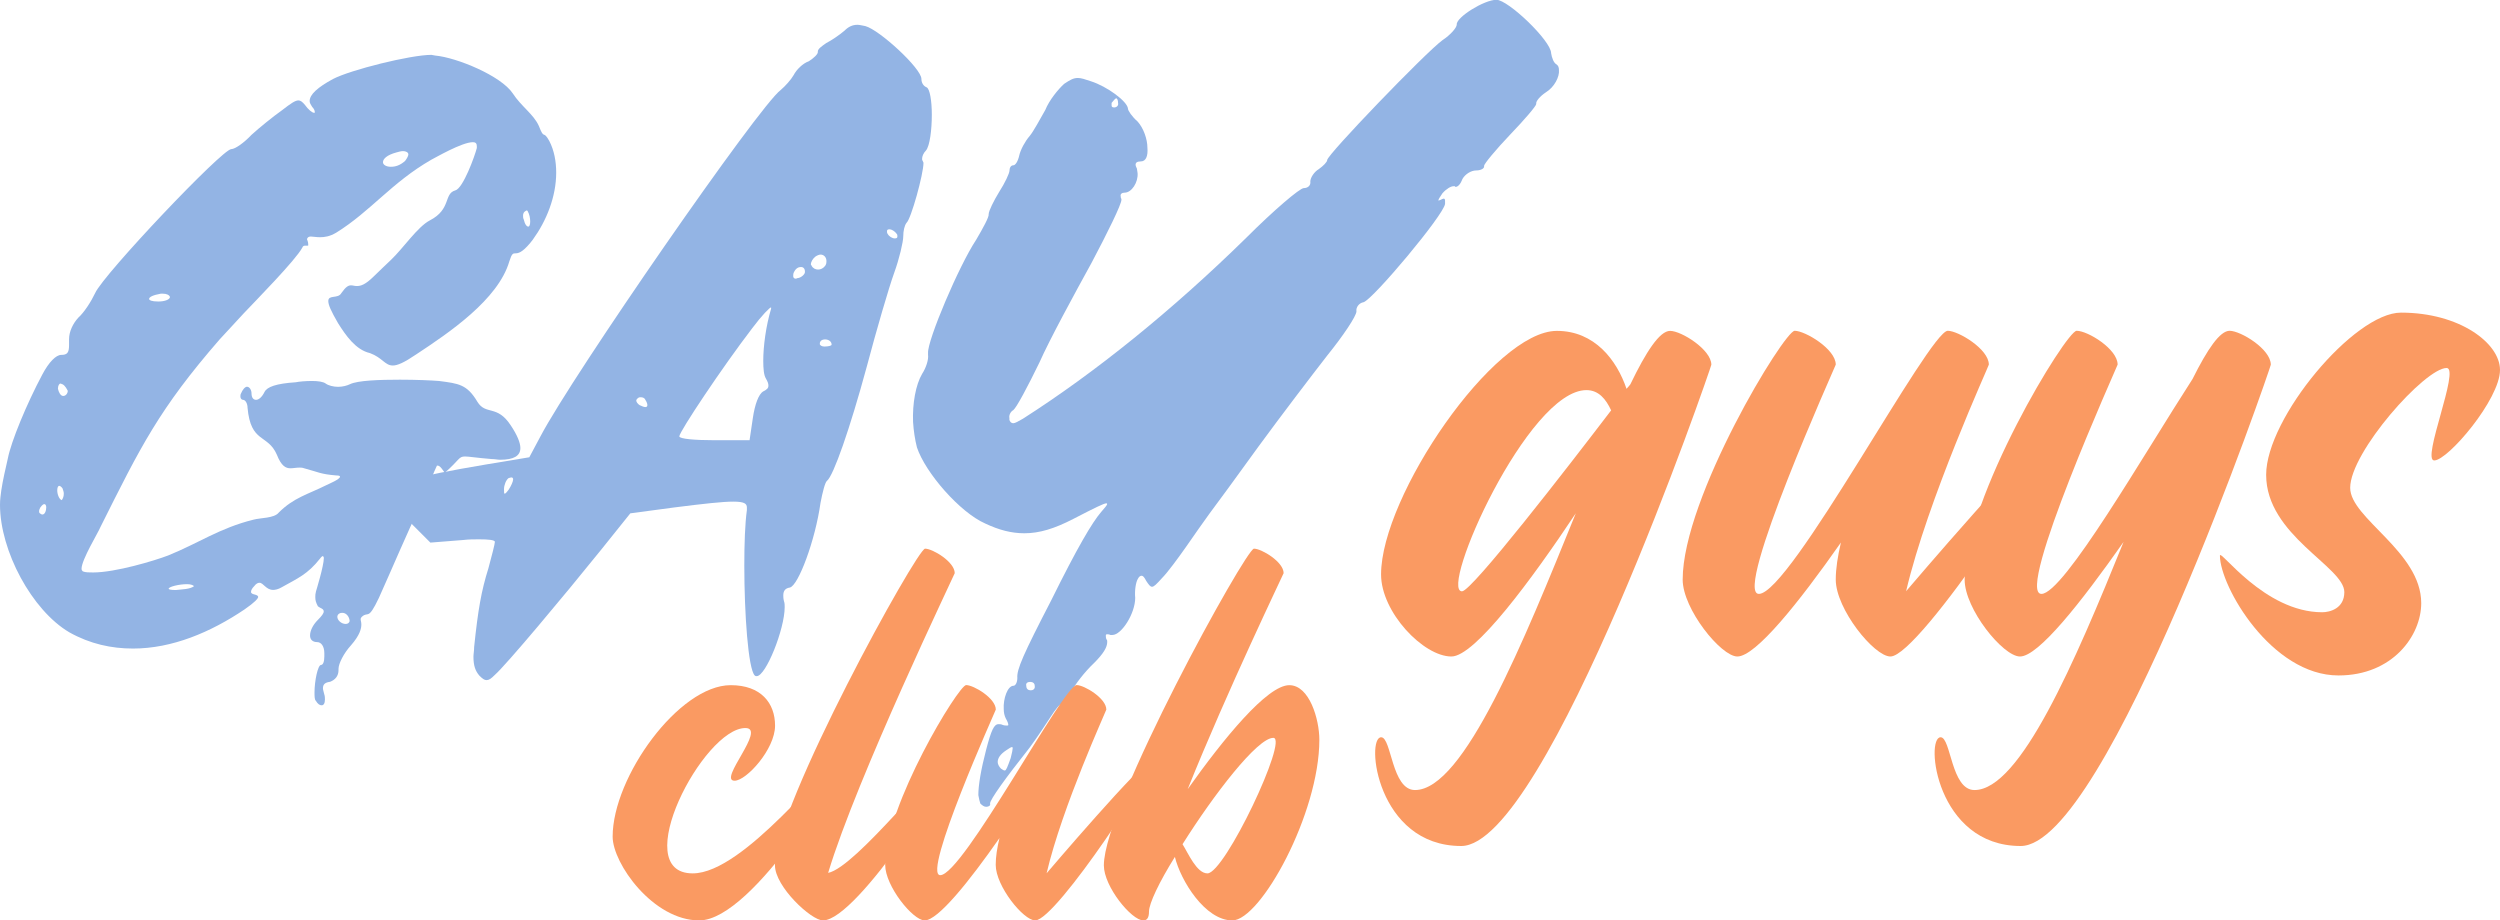
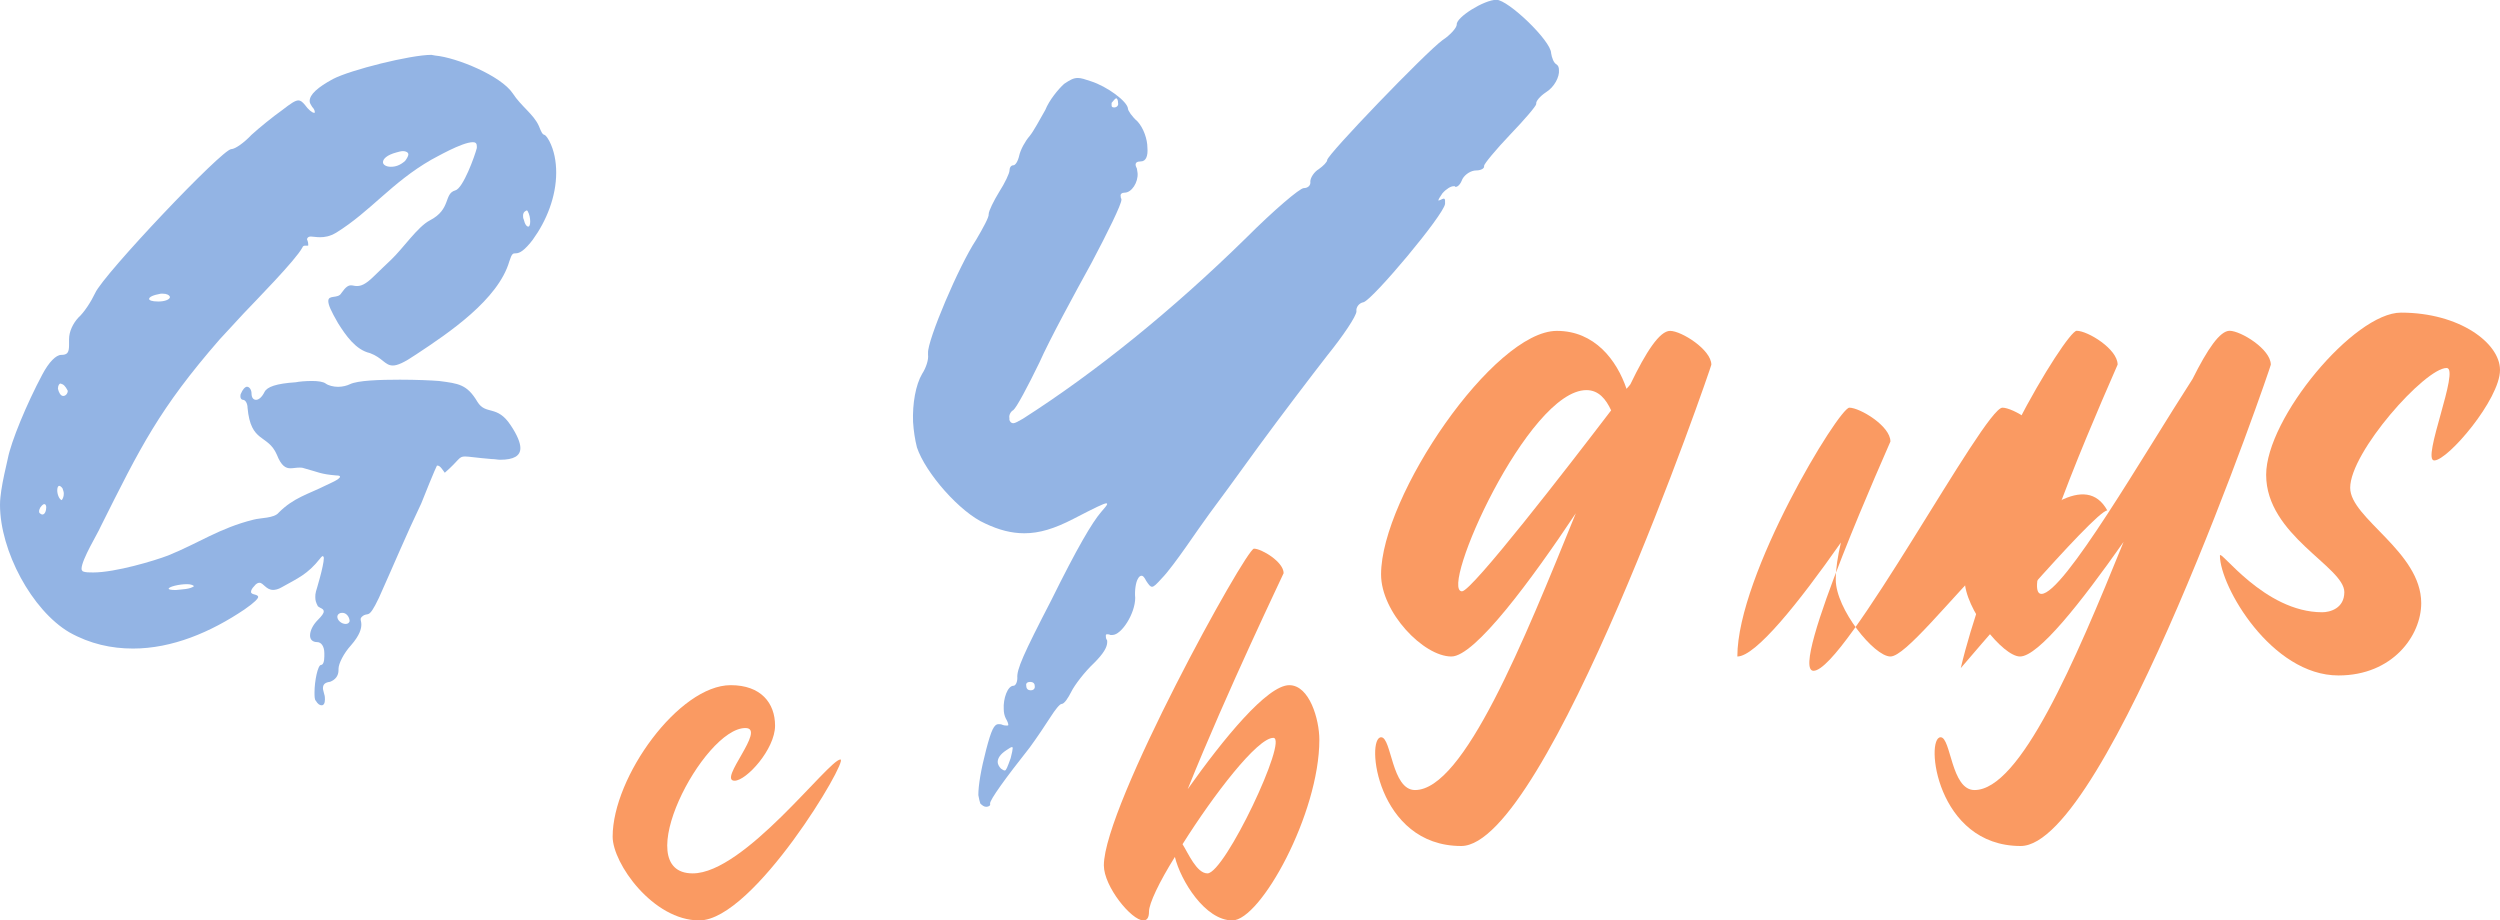
<svg xmlns="http://www.w3.org/2000/svg" version="1.1" id="layer" x="0px" y="0px" width="251.98px" height="92.77px" viewBox="0 0 251.98 92.77" style="enable-background:new 0 0 251.98 92.77;" xml:space="preserve">
  <style type="text/css">
	.st0{fill:#93B4E4;}
	.st1{fill:#FA9A62;}
</style>
  <g>
    <path class="st0" d="M56.06,17.4c0,2.43-0.98,4.86-2.36,6.76l-0.26,0.33c-1.64,1.97-1.58,0.2-2.1,1.84   c-1.12,3.87-6.1,7.22-9.39,9.39c-1.25,0.85-1.9,1.12-2.36,1.12c-0.79,0-1.05-0.79-2.3-1.25c-1.44-0.33-2.43-1.77-3.22-3.02   c-0.72-1.25-0.98-1.84-0.98-2.23c0-0.66,0.98-0.2,1.31-0.79c0.46-0.66,0.72-0.79,0.98-0.79c0.2,0,0.33,0.07,0.59,0.07   c0.39,0,0.85-0.13,1.71-0.98c0.59-0.59,1.18-1.12,1.71-1.64c1.25-1.18,2.69-3.35,3.94-4c2.17-1.12,1.38-2.69,2.56-3.02   c0.79-0.2,1.97-3.48,2.17-4.27v-0.2c0-0.26-0.13-0.39-0.39-0.39c-1.12,0-3.81,1.58-4.2,1.77c-4,2.3-6.1,5.19-9.58,7.35   c-0.66,0.39-1.18,0.46-1.64,0.46c-0.39,0-0.72-0.07-0.92-0.07s-0.33,0.07-0.39,0.26c0.13,0.33,0.13,0.46,0.13,0.59   c0,0.07,0,0.07-0.07,0.07h-0.2c-0.13,0-0.26,0-0.33,0.2c-0.66,1.25-4.73,5.38-5.91,6.63c-0.79,0.85-1.64,1.77-2.43,2.63   c-6.1,7.02-7.94,10.77-12.01,18.91c-0.2,0.52-1.9,3.28-1.9,4.2c0,0.13,0.07,0.2,0.13,0.26C8.6,57.7,8.99,57.7,9.39,57.7   c2.23,0,6.17-1.18,7.55-1.71c3.09-1.25,5.19-2.76,8.6-3.61c0.72-0.2,2.1-0.13,2.56-0.72c1.51-1.51,2.95-1.84,4.79-2.76   c0.26-0.13,1.38-0.59,1.38-0.85c0-0.07-0.07-0.13-0.39-0.13c-1.58-0.13-1.77-0.33-3.22-0.72c-0.2-0.07-0.33-0.07-0.46-0.07   c-0.33,0-0.66,0.07-0.92,0.07c-0.46,0-0.92-0.2-1.38-1.38c-0.92-2.1-2.63-1.12-2.95-4.73c0-0.39-0.2-0.79-0.46-0.79   c-0.13,0-0.26-0.13-0.26-0.33c0-0.13,0-0.2,0.07-0.33c0.13-0.33,0.39-0.66,0.59-0.66c0.26,0,0.46,0.33,0.46,0.66   c0,0.46,0.2,0.66,0.46,0.66s0.59-0.26,0.85-0.79c0.26-0.52,1.18-0.85,3.15-0.98c0.33-0.07,0.98-0.13,1.64-0.13   c0.59,0,1.12,0.07,1.38,0.26c0.26,0.2,0.79,0.33,1.25,0.33s0.92-0.13,1.18-0.26c0.79-0.39,3.02-0.46,5.05-0.46   c1.64,0,3.22,0.07,3.94,0.13c1.97,0.26,2.82,0.33,3.87,2.1c0.85,1.38,1.97,0.26,3.35,2.36c0.66,0.98,0.98,1.77,0.98,2.3   c0,0.79-0.66,1.18-2.04,1.18c-0.26,0-0.52-0.07-0.85-0.07c-1.58-0.13-2.3-0.26-2.69-0.26c-0.66,0-0.53,0.33-2.04,1.64   c-0.2-0.26-0.46-0.72-0.72-0.72h-0.07c-0.07,0.07-1.44,3.41-1.58,3.81c-1.51,3.15-2.82,6.3-4.27,9.52   c-1.12,2.36-1.05,1.31-1.71,1.9c-0.07,0.07-0.13,0.13-0.13,0.26s0.07,0.26,0.07,0.53c0,0.39-0.13,1.05-1.05,2.1   c-0.72,0.79-1.25,1.84-1.25,2.36v0.13c0,0.59-0.33,0.98-0.85,1.18c-0.52,0.07-0.72,0.26-0.72,0.66c0,0.13,0.07,0.33,0.13,0.59   c0.07,0.2,0.07,0.39,0.07,0.53c0,0.39-0.13,0.59-0.33,0.59c-0.2,0-0.39-0.13-0.59-0.46c-0.13-0.13-0.13-0.46-0.13-0.85   c0-1.12,0.33-2.76,0.66-2.76c0.2,0,0.33-0.33,0.33-0.85v-0.33c0-0.72-0.33-1.12-0.72-1.12c-0.46,0-0.72-0.26-0.72-0.66   c0-0.46,0.26-1.05,0.79-1.58c0.39-0.39,0.59-0.66,0.59-0.85c0-0.2-0.13-0.26-0.39-0.39l-0.2-0.13c-0.2-0.39-0.26-0.59-0.26-0.92   c0-0.2,0-0.33,0.07-0.59c0,0,0.79-2.56,0.79-3.35c0-0.13-0.07-0.2-0.13-0.2c0,0-0.13,0.07-0.26,0.26   c-1.25,1.58-2.23,1.97-3.87,2.89c-0.33,0.2-0.66,0.26-0.85,0.26c-0.72,0-0.98-0.72-1.38-0.72c-0.13,0-0.33,0.07-0.52,0.33   c-0.26,0.26-0.33,0.46-0.33,0.59c0,0.33,0.72,0.2,0.72,0.52c0,0.13-0.33,0.53-1.38,1.25c-3.41,2.3-7.29,3.94-11.23,3.94   c-2.17,0-4.33-0.46-6.43-1.64C3.22,61.51,0,55.53,0,50.87c0-0.52,0.07-0.98,0.13-1.44c0.13-0.92,0.46-2.36,0.66-3.22   c0.33-1.71,1.9-5.51,3.48-8.47c0.66-1.25,1.38-1.97,1.9-1.97c0.59,0,0.79-0.2,0.79-0.98V34.2c0-0.79,0.39-1.58,0.92-2.17   c0.59-0.52,1.31-1.64,1.71-2.49c0.85-1.9,12.8-14.51,13.72-14.51c0.39,0,1.31-0.66,2.04-1.44c0.79-0.72,2.17-1.84,3.09-2.49   c0.85-0.66,1.31-0.98,1.64-0.98c0.2,0,0.39,0.13,0.66,0.46c0.33,0.46,0.72,0.79,0.92,0.79c0.07,0,0.07,0,0.07-0.07   c0-0.13-0.07-0.33-0.26-0.52c-0.13-0.2-0.26-0.39-0.26-0.59c0-0.66,0.79-1.38,2.36-2.23c1.77-0.92,7.81-2.43,9.91-2.43l0.39,0.07   c2.17,0.2,6.63,2.04,7.81,3.81c0.85,1.31,2.1,2.1,2.63,3.28c0.59,1.51,0.39,0.33,1.05,1.51C55.86,15.16,56.06,16.28,56.06,17.4z    M4.27,51.86c0.26,0,0.39-0.39,0.39-0.72c0-0.2-0.07-0.33-0.2-0.33c-0.07,0-0.2,0.07-0.39,0.33C4,51.27,3.94,51.4,3.94,51.53   c0,0.07,0,0.13,0.07,0.2C4.07,51.79,4.2,51.86,4.27,51.86z M5.97,48.97c-0.13,0-0.2,0.2-0.2,0.46c0,0.39,0.2,0.92,0.46,0.98   c0.13-0.2,0.2-0.39,0.2-0.66c0-0.2-0.07-0.33-0.13-0.53C6.17,49.04,6.04,48.97,5.97,48.97z M6.37,39.91c0.26,0,0.46-0.26,0.46-0.52   c-0.07-0.13-0.26-0.53-0.53-0.66c-0.07,0-0.13-0.07-0.2-0.07c-0.13,0-0.26,0.2-0.26,0.52C5.91,39.52,6.1,39.91,6.37,39.91z    M15.03,30.13c0,0.13,0.26,0.26,0.92,0.26c0.66,0,1.18-0.2,1.18-0.46c-0.07-0.2-0.33-0.33-0.72-0.33h-0.2   C15.43,29.74,15.03,29.93,15.03,30.13z M18.84,58.88c-0.79,0-1.84,0.26-1.84,0.46c0,0.07,0.2,0.13,0.72,0.13   c0.59-0.07,1.44-0.07,1.84-0.39C19.43,58.95,19.17,58.88,18.84,58.88z M34.53,61.77c-0.13,0-0.2,0-0.33,0.07   c-0.13,0.07-0.2,0.2-0.2,0.33c0,0.33,0.39,0.72,0.85,0.72c0.2,0,0.39-0.13,0.39-0.33C35.19,62.1,34.86,61.77,34.53,61.77z    M38.6,16.35c0,0.26,0.33,0.46,0.79,0.46s0.92-0.13,1.44-0.59c0.2-0.26,0.33-0.52,0.33-0.66c0-0.2-0.26-0.33-0.53-0.33   c-0.2,0-0.46,0.07-0.66,0.13C38.99,15.62,38.6,16.02,38.6,16.35z M53.24,22.84c0.13,0,0.2-0.2,0.2-0.52s-0.07-0.72-0.26-1.05   l-0.07-0.07c-0.33,0.13-0.39,0.33-0.39,0.53c0,0.13,0,0.26,0.07,0.39C52.91,22.65,53.11,22.84,53.24,22.84z" />
-     <path class="st0" d="M49.88,54.62c0-0.2-0.66-0.26-1.58-0.26c-0.53,0-1.05,0-1.64,0.07l-3.28,0.26l-1.77-1.77   c-1.18-1.18-1.58-1.77-1.58-2.63v-0.33c0.2-1.44,1.25-1.84,8.99-3.15l4.33-0.72l1.12-2.1c3.28-6.24,22.06-33.35,24.22-34.92   c0.46-0.39,1.05-1.05,1.31-1.51c0.26-0.52,0.92-1.18,1.51-1.38c0.53-0.33,0.92-0.72,0.92-0.92V5.19c0-0.26,0.39-0.53,0.85-0.85   c0.52-0.26,1.38-0.85,1.84-1.25c0.39-0.39,0.79-0.59,1.31-0.59c0.2,0,0.46,0.07,0.79,0.13c1.44,0.39,5.65,4.27,5.65,5.32   c0,0.39,0.2,0.72,0.52,0.85c0.33,0.13,0.53,1.38,0.53,2.76c0,1.51-0.2,3.15-0.59,3.61c-0.26,0.26-0.39,0.59-0.39,0.85   c0,0.07,0,0.13,0.07,0.2c0,0.07,0.07,0.13,0.07,0.2c0,1.12-1.25,5.65-1.71,6.04c-0.2,0.26-0.33,0.79-0.33,1.38   c0,0.52-0.39,2.23-0.92,3.68c-0.52,1.44-1.77,5.71-2.76,9.45c-1.71,6.3-3.35,10.96-4,11.49c-0.2,0.13-0.46,1.18-0.66,2.23   c-0.52,3.74-2.23,8.34-3.09,8.53c-0.46,0.07-0.66,0.33-0.66,0.79c0,0.13,0,0.33,0.07,0.59c0.07,0.2,0.07,0.39,0.07,0.59   c0,2.23-1.9,6.96-2.82,6.96c-0.07,0-0.13,0-0.2-0.07c-0.66-0.66-1.05-6.24-1.05-11.09c0-2.17,0.07-4.2,0.26-5.58v-0.26   c0-0.39-0.26-0.59-1.38-0.59c-1.05,0-2.89,0.2-5.97,0.59l-4.4,0.59l-2.95,3.68c-3.81,4.73-9.58,11.62-10.7,12.6   c-0.39,0.39-0.59,0.53-0.85,0.53c-0.2,0-0.39-0.13-0.72-0.46c-0.39-0.46-0.59-0.98-0.59-1.9c0-0.26,0.07-0.59,0.07-0.98   c0.39-3.74,0.72-5.65,1.44-7.94C49.56,56.06,49.88,54.81,49.88,54.62z M51.52,48.12c-0.07,0-0.2,0.07-0.26,0.07   C51,48.38,50.8,48.9,50.8,49.3c0,0.33,0,0.46,0.07,0.46c0.07,0,0.2-0.13,0.39-0.39c0.26-0.39,0.46-0.85,0.46-1.05   C51.72,48.18,51.66,48.12,51.52,48.12z M64.59,40.04c-0.13,0-0.2,0-0.26,0.07c-0.13,0.07-0.2,0.2-0.2,0.26   c0,0.13,0.13,0.33,0.33,0.46c0.26,0.13,0.46,0.2,0.59,0.2s0.2-0.07,0.2-0.2s-0.07-0.33-0.2-0.52   C64.98,40.11,64.78,40.04,64.59,40.04z M77.72,30.98c-0.13,0-0.92,0.79-1.9,2.1c-3.02,3.94-7.35,10.44-7.35,10.9   c0,0.26,1.58,0.39,3.54,0.39h3.54l0.33-2.23c0.2-1.38,0.59-2.43,1.05-2.69c0.39-0.2,0.52-0.33,0.52-0.59c0-0.2-0.07-0.39-0.26-0.72   c-0.2-0.33-0.26-0.98-0.26-1.77c0-1.44,0.26-3.48,0.79-5.25V30.98z M81.13,27.37c0-0.33-0.2-0.46-0.39-0.46   c-0.26,0-0.53,0.13-0.72,0.53c-0.07,0.13-0.07,0.26-0.07,0.39c0,0.13,0.07,0.26,0.26,0.26c0.07,0,0.13-0.07,0.26-0.07   c0.33-0.07,0.66-0.39,0.66-0.59V27.37z M83.3,26.32c0-0.39-0.26-0.66-0.59-0.66c-0.13,0-0.33,0.07-0.52,0.2   c-0.26,0.2-0.46,0.53-0.46,0.79c0,0.07,0.07,0.07,0.07,0.13c0.13,0.26,0.39,0.39,0.66,0.39c0.26,0,0.53-0.13,0.72-0.39   C83.3,26.59,83.3,26.45,83.3,26.32z M83.82,34.73c0-0.33-0.33-0.52-0.66-0.52c-0.2,0-0.39,0.07-0.46,0.2   c-0.07,0.07-0.07,0.2-0.07,0.26c0,0.13,0.2,0.26,0.46,0.26C83.49,34.92,83.82,34.86,83.82,34.73z M89.66,23.11   c-0.2,0-0.26,0.07-0.26,0.2c0,0.07,0,0.2,0.07,0.26c0.13,0.26,0.46,0.46,0.72,0.46c0.2,0,0.26-0.07,0.26-0.2   c0-0.07,0-0.2-0.07-0.26C90.19,23.3,89.86,23.11,89.66,23.11z" />
    <path class="st0" d="M146.7,18.84l-0.07-0.07h-0.13c-0.26,0-0.72,0.26-1.12,0.72c-0.26,0.39-0.39,0.59-0.39,0.66v0.07   c0.07,0,0.13-0.07,0.2-0.07c0.13-0.07,0.26-0.13,0.33-0.13c0.07,0,0.13,0.07,0.13,0.2c0,0.07,0,0.2,0,0.33   c-0.13,1.12-7.22,9.58-8.21,9.91c-0.46,0.07-0.79,0.53-0.72,0.92c0,0.46-1.31,2.43-2.95,4.46c-1.58,2.03-4.73,6.17-6.89,9.12   c-2.17,3.02-4.4,6.04-4.99,6.83c-0.53,0.72-1.58,2.23-2.36,3.35c-0.79,1.12-1.84,2.56-2.43,3.15c-0.53,0.59-0.79,0.85-0.98,0.85   s-0.33-0.2-0.59-0.59c-0.2-0.39-0.33-0.52-0.46-0.52s-0.26,0.07-0.39,0.33c-0.2,0.33-0.33,1.18-0.26,1.9c0,1.58-1.38,3.74-2.3,3.74   h-0.2c-0.13-0.07-0.26-0.07-0.33-0.07c-0.13,0-0.13,0.07-0.13,0.13c0,0.13,0,0.26,0.07,0.39c0.07,0.07,0.07,0.13,0.07,0.26   c0,0.53-0.39,1.18-1.31,2.1c-0.98,0.92-1.97,2.23-2.3,2.89c-0.33,0.66-0.72,1.25-0.98,1.25c-0.2,0-0.66,0.59-1.12,1.31   s-1.38,2.1-2.1,3.08c-2.49,3.15-4,5.25-4,5.65c0.07,0.2-0.13,0.33-0.39,0.33c-0.2,0-0.39-0.13-0.59-0.33   c-0.07-0.2-0.13-0.46-0.2-0.85c0-0.98,0.26-2.56,0.79-4.59c0.52-1.97,0.79-2.56,1.25-2.56c0.13,0,0.26,0,0.39,0.07   c0.2,0.07,0.33,0.07,0.46,0.07c0.07,0,0.13,0,0.13-0.07c0-0.13-0.07-0.33-0.26-0.66c-0.13-0.26-0.2-0.59-0.2-0.92   c-0.07-1.05,0.39-2.36,0.98-2.36c0.2,0,0.39-0.33,0.39-0.79c-0.07-0.85,0.59-2.36,3.41-7.81c2.63-5.32,4.14-7.88,5.05-8.93   c0.33-0.39,0.59-0.66,0.59-0.79c0,0,0-0.07-0.07-0.07c-0.26,0-1.18,0.46-3.35,1.58c-1.9,0.98-3.41,1.44-4.92,1.44   c-1.31,0-2.56-0.33-3.94-0.98c-2.56-1.12-6.04-5.12-6.89-7.68c-0.2-0.79-0.33-1.64-0.39-2.56c-0.07-1.84,0.26-3.74,0.92-4.86   c0.39-0.59,0.66-1.44,0.59-1.9v-0.2c-0.07-1.25,3.08-8.73,4.86-11.42c0.66-1.12,1.31-2.3,1.25-2.56c0-0.33,0.53-1.38,1.05-2.23   c0.59-0.92,1.05-1.9,1.05-2.17c0-0.26,0.13-0.53,0.39-0.53c0.2,0,0.46-0.39,0.59-0.98s0.59-1.44,1.05-1.97   c0.39-0.46,1.05-1.71,1.58-2.63c0.39-0.98,1.31-2.1,1.9-2.63c0.59-0.39,0.92-0.59,1.38-0.59c0.33,0,0.72,0.13,1.31,0.33   c1.64,0.52,3.68,2.03,3.74,2.76c0,0.2,0.39,0.79,0.98,1.31c0.59,0.66,0.98,1.77,0.98,2.63c0.07,0.79-0.13,1.38-0.66,1.38   c-0.39,0-0.53,0.13-0.53,0.33c0,0.13,0.07,0.26,0.13,0.39c0,0.13,0.07,0.33,0.07,0.46c0.07,0.92-0.59,1.97-1.31,1.97   c-0.26,0-0.46,0.13-0.39,0.39c0,0.07,0,0.13,0.07,0.26v0.07c0,0.46-1.38,3.28-3.02,6.37c-1.77,3.22-4.2,7.68-5.25,10.04   c-1.18,2.43-2.3,4.53-2.63,4.79c-0.26,0.13-0.46,0.52-0.39,0.79c0,0.07,0,0.13,0,0.2c0.07,0.2,0.2,0.33,0.39,0.33   s0.52-0.2,0.98-0.46c7.29-4.66,15.03-10.9,22.52-18.25c2.76-2.76,5.38-4.99,5.78-4.99s0.72-0.26,0.66-0.66   c0-0.39,0.39-0.98,0.85-1.25c0.46-0.33,0.85-0.72,0.85-0.92c0-0.53,9.91-10.83,11.62-12.08c0.79-0.52,1.44-1.25,1.44-1.58   c-0.07-0.72,2.76-2.49,4-2.49c1.18,0,5.51,4.14,5.51,5.38c0.07,0.46,0.26,0.98,0.53,1.12c0.2,0.13,0.26,0.33,0.26,0.59   c0.07,0.66-0.46,1.71-1.31,2.23c-0.59,0.39-1.05,0.92-0.98,1.18c0,0.2-1.18,1.58-2.63,3.09c-1.44,1.51-2.63,2.95-2.63,3.15   c0.07,0.26-0.33,0.46-0.79,0.46c-0.53,0-1.12,0.39-1.38,0.85C147.23,18.51,146.97,18.84,146.7,18.84z M101.28,77.66   c0.13,0,0.26-0.33,0.59-1.25c0.13-0.52,0.2-0.85,0.2-0.98c0-0.07,0-0.13-0.07-0.13c-0.13,0-0.26,0.13-0.59,0.33   c-0.59,0.39-0.85,0.79-0.85,1.18c0,0.2,0.13,0.46,0.33,0.66C101.08,77.59,101.15,77.66,101.28,77.66z M103.9,69.58   c0.2,0,0.46-0.13,0.39-0.46c0-0.26-0.2-0.39-0.46-0.39c-0.26,0-0.46,0.13-0.39,0.39C103.44,69.45,103.64,69.58,103.9,69.58z    M112.04,10.37c0,0.07,0,0.2,0,0.26c0,0.13,0.07,0.2,0.26,0.2c0.26,0,0.46-0.2,0.39-0.46c0-0.26-0.07-0.46-0.2-0.46   C112.44,9.91,112.24,10.11,112.04,10.37z" />
    <path class="st1" d="M172.49,36.76c0,0.2-16.61,48.51-25.21,48.51c-8.53,0-9.65-10.96-8.07-10.96c1.05,0,1.05,5.32,3.41,5.32   c4.92,0,10.96-14.97,16.21-27.9c-4.46,6.7-10.17,14.44-12.54,14.44c-2.82,0-7.09-4.46-7.09-8.27c0-7.88,11.36-24.55,17.72-24.55   c3.81,0,6.04,2.95,7.02,5.84c0.2-0.2,0.33-0.39,0.39-0.46c1.58-3.28,2.95-5.38,4-5.38C169.48,33.35,172.49,35.25,172.49,36.76z    M162.39,41.36c-0.52-1.12-1.25-2.04-2.49-2.04c-5.91,0-14.9,20.28-12.54,20.28C148.34,59.6,157.99,47.13,162.39,41.36z" />
-     <path class="st1" d="M190.54,66.17c-1.64,0-5.51-4.79-5.51-7.75c0-1.12,0.2-2.36,0.52-3.74c-4.27,6.1-8.6,11.49-10.44,11.49   c-1.64,0-5.51-4.79-5.51-7.75c0-8.27,10.24-25.08,11.29-25.08c1.05,0,4.14,1.84,4.14,3.41c0,0.07-10.37,23.11-7.75,23.11   c3.15,0,17.2-26.52,19.04-26.52c1.05,0,4.14,1.84,4.14,3.41c0,0.13-6.17,13.59-8.34,22.84c0,0,13.52-15.89,14.77-15.89   C208.14,43.72,193.5,66.17,190.54,66.17z" />
+     <path class="st1" d="M190.54,66.17c-1.64,0-5.51-4.79-5.51-7.75c0-1.12,0.2-2.36,0.52-3.74c-4.27,6.1-8.6,11.49-10.44,11.49   c0-8.27,10.24-25.08,11.29-25.08c1.05,0,4.14,1.84,4.14,3.41c0,0.07-10.37,23.11-7.75,23.11   c3.15,0,17.2-26.52,19.04-26.52c1.05,0,4.14,1.84,4.14,3.41c0,0.13-6.17,13.59-8.34,22.84c0,0,13.52-15.89,14.77-15.89   C208.14,43.72,193.5,66.17,190.54,66.17z" />
    <path class="st1" d="M228.88,36.76c0,0.2-16.54,48.51-25.21,48.51c-8.53,0-9.65-10.96-8.07-10.96c1.05,0,1.05,5.32,3.41,5.32   c4.6,0,10.11-12.87,15.03-25.01c-4.33,6.17-8.6,11.55-10.44,11.55c-1.71,0-5.58-4.79-5.58-7.75c0-8.27,10.24-25.08,11.29-25.08   c1.12,0,4.13,1.84,4.13,3.41c0,0.07-10.37,23.11-7.68,23.11c2.23,0,10.31-14.05,15.23-21.66c1.51-3.02,2.76-4.86,3.74-4.86   C225.86,33.35,228.88,35.19,228.88,36.76z" />
    <path class="st1" d="M251.98,37.29c0,2.95-5.25,9.12-6.63,9.12c-1.31,0,2.63-9.32,1.25-9.32c-2.17,0-9.72,8.47-9.72,12.08   c0,3.08,7.16,6.43,7.16,11.62c0,3.28-2.89,7.29-8.34,7.29c-6.76,0-11.95-8.99-11.95-12.08c0-0.72,4.46,5.71,10.31,5.71   c0.79,0,2.23-0.39,2.23-2.03c0-2.56-7.88-5.71-7.88-11.82c0-5.71,8.86-16.35,13.59-16.35C247.91,31.51,251.98,34.59,251.98,37.29z" />
  </g>
  <g>
    <path class="st1" d="M78.12,73.14c0,2.37-2.89,5.55-4.08,5.55c-1.71,0,3.27-5.31,1.09-5.31c-4.22,0-11.9,14.65-5.31,14.65   c5.22,0,13.71-11.48,14.89-11.48c0.85,0-8.73,16.22-14.23,16.22c-4.65,0-8.73-5.74-8.73-8.44c0-6.02,6.69-15.27,11.9-15.27   C76.7,69.06,78.12,70.86,78.12,73.14z" />
-     <path class="st1" d="M82.95,92.77c-1.19,0-4.84-3.41-4.84-5.55c0-5.98,14.32-31.92,15.13-31.92c0.76,0,2.99,1.33,2.99,2.47   c0,0.09-9.86,20.58-12.76,30.21c2.84-0.57,11.19-11.43,12.28-11.43C96.66,76.56,86.46,92.77,82.95,92.77z" />
-     <path class="st1" d="M104.34,92.77c-1.19,0-3.98-3.46-3.98-5.6c0-0.81,0.14-1.71,0.38-2.7c-3.08,4.41-6.21,8.3-7.54,8.3   c-1.19,0-3.98-3.46-3.98-5.6c0-5.98,7.4-18.12,8.16-18.12s2.99,1.33,2.99,2.47c0,0.05-7.49,16.69-5.6,16.69   c2.28,0,12.43-19.16,13.75-19.16c0.76,0,2.99,1.33,2.99,2.47c0,0.09-4.46,9.82-6.02,16.5c0,0,9.77-11.48,10.67-11.48   S106.48,92.77,104.34,92.77z" />
    <path class="st1" d="M132.98,74.56c0,7.45-5.93,18.21-8.77,18.21c-2.75,0-5.22-4.03-5.79-6.4c-1.57,2.51-2.61,4.7-2.61,5.5   c0,0.62-0.19,0.9-0.57,0.9c-1.19,0-3.98-3.41-3.98-5.55c0-5.98,14.32-31.92,15.13-31.92c0.76,0,2.99,1.33,2.99,2.47   c0,0.05-5.69,11.86-9.67,21.77c3.6-5.07,8.01-10.48,10.24-10.48C131.99,69.06,132.98,72.52,132.98,74.56z M128.34,74.37   c-1.61,0-6.02,5.74-9.15,10.72c0.57,0.9,1.42,2.94,2.51,2.94C123.45,88.03,129.9,74.37,128.34,74.37z" />
  </g>
  <g>
</g>
  <g>
</g>
  <g>
</g>
  <g>
</g>
  <g>
</g>
  <g>
</g>
</svg>